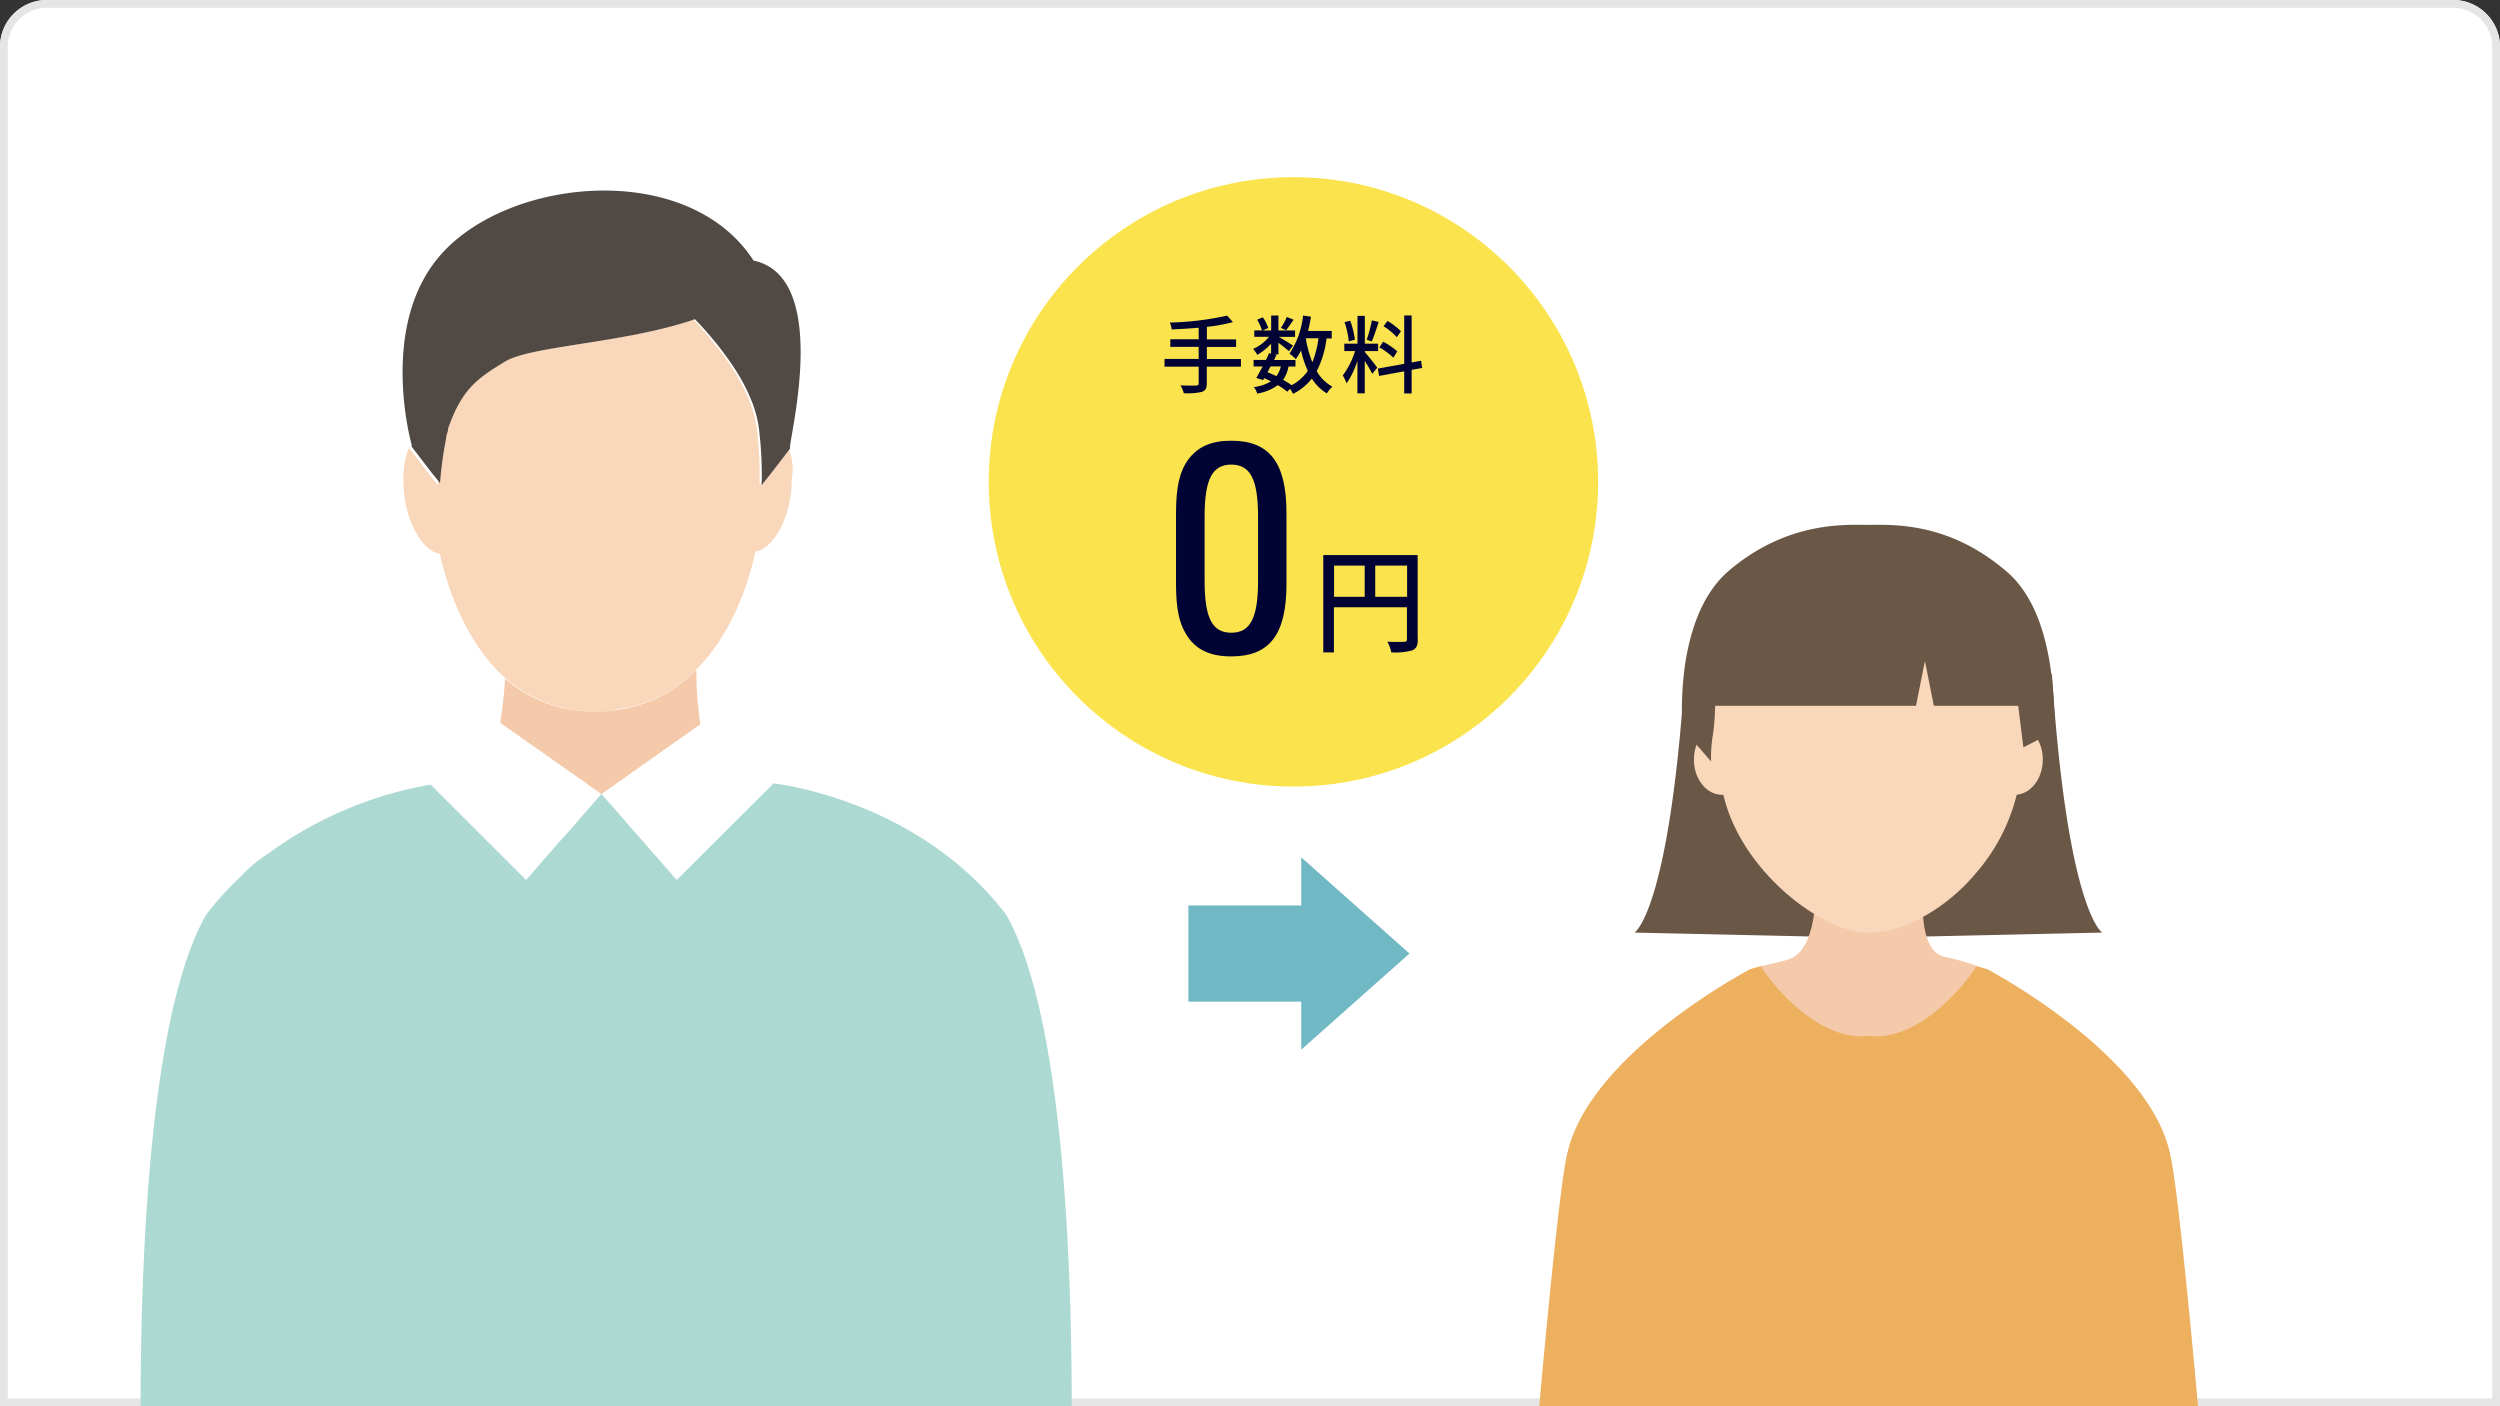
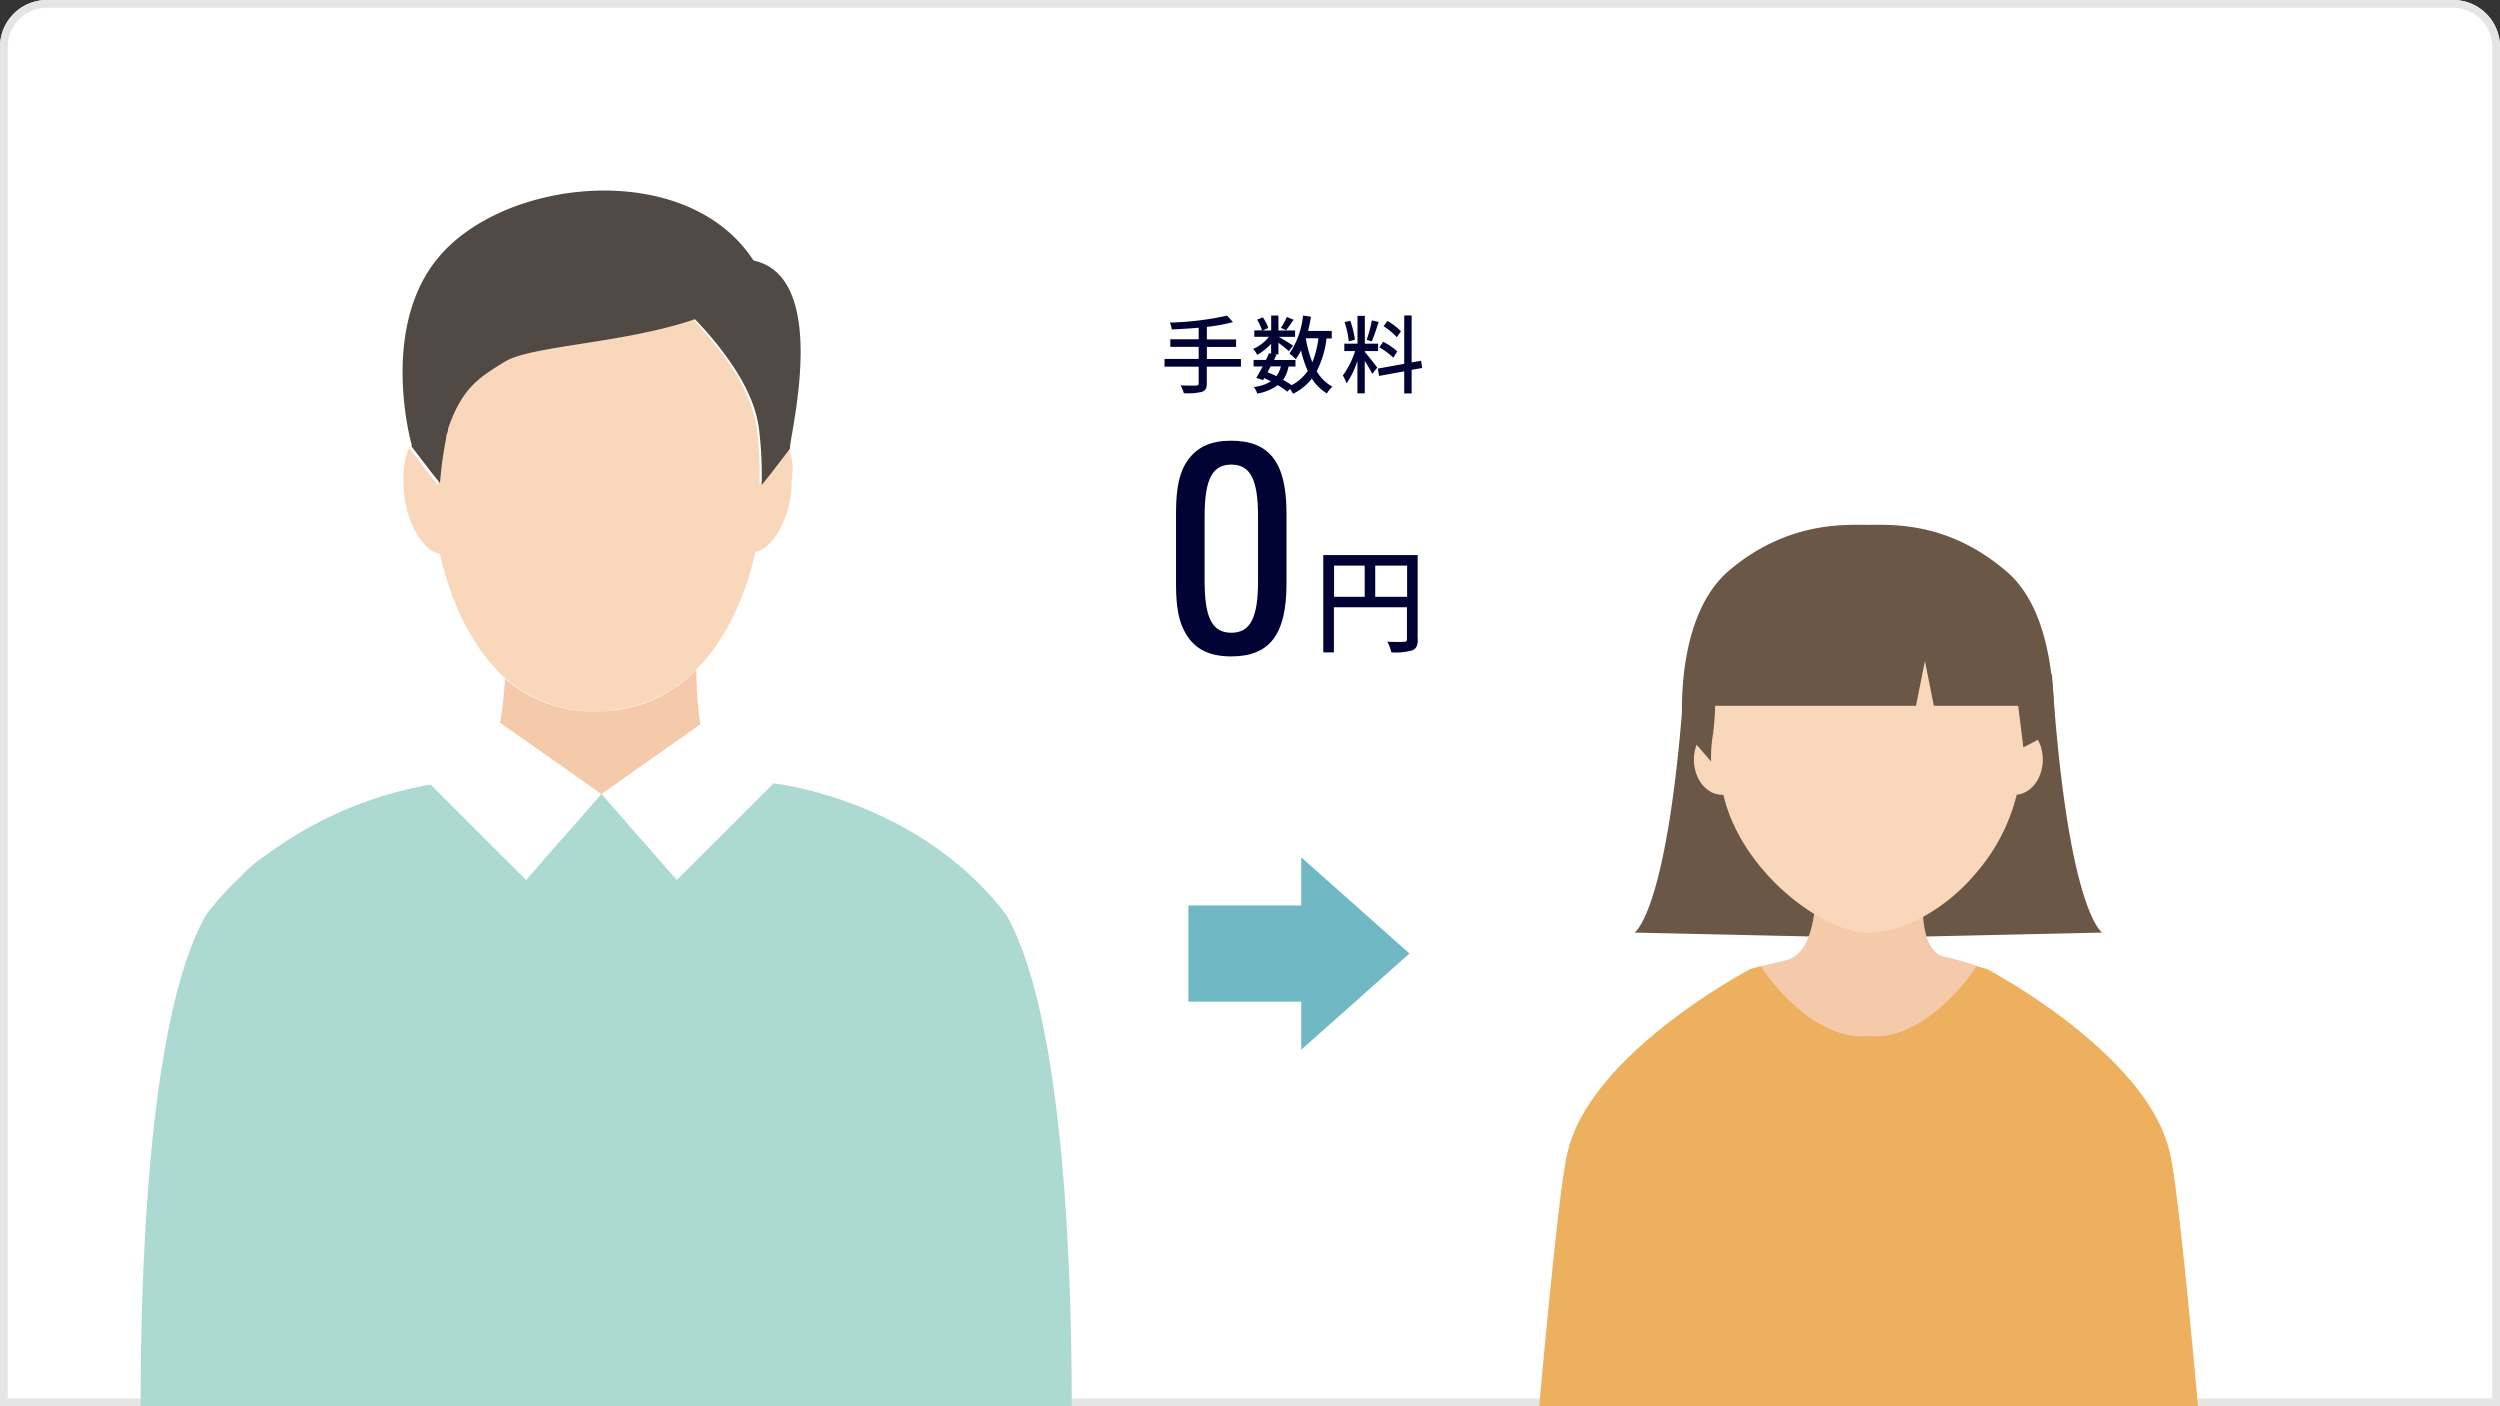
<svg xmlns="http://www.w3.org/2000/svg" id="img_02" width="320" height="180" viewBox="0 0 320 180">
  <rect x="0" y="0" width="320" height="180" fill="#333333" stroke="none" />
  <defs>
    <clipPath id="clip-path">
      <rect id="長方形_1" data-name="長方形 1" width="320" height="180" fill="none" />
    </clipPath>
  </defs>
  <g id="長方形_2" data-name="長方形 2" fill="#fff" stroke="#e5e5e5" stroke-width="1">
    <path d="M6,0H314a6,6,0,0,1,6,6V180a0,0,0,0,1,0,0H0a0,0,0,0,1,0,0V6A6,6,0,0,1,6,0Z" stroke="none" />
    <path d="M6,.5H314A5.5,5.5,0,0,1,319.5,6V179.5a0,0,0,0,1,0,0H.5a0,0,0,0,1,0,0V6A5.5,5.5,0,0,1,6,.5Z" fill="none" />
  </g>
  <g id="Object">
    <g id="グループ_9" data-name="グループ 9" clip-path="url(#clip-path)">
      <g id="グループ_8" data-name="グループ 8">
        <g id="グループ_4" data-name="グループ 4">
          <g id="グループ_2" data-name="グループ 2">
            <path id="パス_1" data-name="パス 1" d="M89.14,85.71a17.224,17.224,0,0,1-10.36,5.18,21.513,21.513,0,0,1-2.41.16H75a17.184,17.184,0,0,1-10.36-4.19,48.641,48.641,0,0,1-.67,5.9l10.98,7.77,1.86,1.29h0l1.86-1.32,10.98-7.77a49.915,49.915,0,0,1-.52-7.02Z" fill="#f4caab" />
            <path id="パス_2" data-name="パス 2" d="M128.78,117.07c-11.38-14.91-29.86-16.81-29.86-16.81H98.8l-.7-.18h-.52c-1.73,0-11,1.53-20.56,1.53-7.77,0-15.53-1.53-19.94-1.53h-.41c-.34.08-.68.17-1.02.26a49.435,49.435,0,0,0-21.39,8.97,17.289,17.289,0,0,0-3.47,2.91,38.861,38.861,0,0,0-4.39,4.85C19.29,129.44,18,160.15,18,180H137.18c0-19.85-1.29-50.56-8.4-62.93Z" fill="#acd9d2" />
            <path id="パス_3" data-name="パス 3" d="M90.33,92.24l-.47.34-10.95,7.71-1.87,1.32-.05.03,1.92,2.17,1.99,2.31,1.68,1.89,4.04,4.63,12.35-12.32Z" fill="#fff" />
            <path id="パス_4" data-name="パス 4" d="M63.63,92.24l.47.34,10.98,7.71,1.83,1.32.06.03-1.89,2.17-2.02,2.31-1.69,1.89-4.03,4.63L55.01,100.32Z" fill="#fff" />
            <g id="グループ_1" data-name="グループ 1">
              <path id="パス_5" data-name="パス 5" d="M100.85,57.17v.26L98.26,60.8l-1.04,1.29a47.684,47.684,0,0,0-.26-6.47,15.519,15.519,0,0,0-1.29-4.92c-2.07-4.92-6.99-9.84-6.99-9.84-8.8,3.11-20.71,3.37-24.34,5.44s-5.44,3.11-7.25,8.54c0,.52-.26,1.04-.26,1.55a50.078,50.078,0,0,0-.78,5.7L55.01,60.8l-2.59-3.37v-.26a10.292,10.292,0,0,0-.78,4.4c0,5.18,2.59,9.06,4.66,9.32,1.55,6.73,4.4,12.43,8.54,16.05A17.691,17.691,0,0,0,75.2,91.08h1.29a7.138,7.138,0,0,0,2.33-.26,17.3,17.3,0,0,0,10.36-5.18c3.62-3.62,6.21-9.06,7.51-15.02,2.07-.26,4.66-4.14,4.66-9.32a7.039,7.039,0,0,0-.52-4.14Z" fill="#f9d7bb" />
              <path id="パス_6" data-name="パス 6" d="M96.45,33.35c-8.54-13.2-32.36-10.62-40.65,0-6.73,8.54-3.62,21.75-3.11,23.56v.26l2.59,3.37,1.04,1.29a50.078,50.078,0,0,1,.78-5.7c0-.52.26-.78.26-1.29,1.81-5.18,3.88-6.47,7.25-8.54s15.28-2.33,24.34-5.44c0,0,4.92,4.92,6.99,9.84a15.008,15.008,0,0,1,1.29,4.92,47.684,47.684,0,0,1,.26,6.47l1.04-1.29,2.59-3.37v-.26c.26-2.59,4.92-21.75-4.66-23.82Z" fill="#514a44" />
            </g>
          </g>
          <g id="グループ_3" data-name="グループ 3">
            <path id="パス_7" data-name="パス 7" d="M238.43,114.05l.03.02.05-.02Z" fill="#30849e" />
            <path id="パス_8" data-name="パス 8" d="M215.66,86.25c-2.02,30.55-6.45,33.12-6.45,33.12l35.16.78c-4.62-4.04-22.65-24.09-24.95-31.59a8.817,8.817,0,0,1-3.75-2.31" fill="#6b5746" />
            <ellipse id="楕円形_1" data-name="楕円形 1" cx="3.61" cy="4.51" rx="3.61" ry="4.51" transform="translate(216.82 92.72)" fill="#f9d7bb" />
            <path id="パス_9" data-name="パス 9" d="M262.63,86.25a8.918,8.918,0,0,1-3.75,2.31c-2.31,7.5-20.34,27.55-24.95,31.59l35.16-.78s-4.43-2.57-6.45-33.12" fill="#6b5746" />
            <path id="パス_10" data-name="パス 10" d="M248.99,122.49c-3.54-.64-3.07-8.01-2.48-11.08.13-.66-.9.08-1.73.08-3.48-.01-10.92.04-11.11.1-.65,0-1.42-.87-1.36-.3.34,3.56.04,10.01-3.03,11.37-1.45.64-5.2,1.11-4.99,1.45,1.79,2.86,7.84,12.75,14.61,12.81,5.53.05,11.52-9.15,16.15-12.4.28-.19-4.19-1.69-6.05-2.03Z" fill="#f4caab" />
            <ellipse id="楕円形_2" data-name="楕円形 2" cx="3.61" cy="4.51" rx="3.61" ry="4.51" transform="translate(254.26 92.72)" fill="#f9d7bb" />
            <path id="パス_11" data-name="パス 11" d="M259.87,87.04c.4-3.02.46-5.72-.49-7.1C256,75,243.98,67.65,237.93,67.65a18.012,18.012,0,0,0-9.88,3c-5.65,3.53-8.26,10.56-9.12,16.72a20.923,20.923,0,0,0-.04,6.56c.34,1.63,1.26,2.66,1.28,4.32.15,11.28,12.5,21.35,19.27,21.13,4.78-.16,10.05-3.51,13.43-7.56a24.078,24.078,0,0,0,5.51-11.18c.38-2,.51-4.04.94-6.01a26.823,26.823,0,0,0,.57-3.89c.08-1.2-.18-2.51-.02-3.69Z" fill="#f9d7bb" />
            <path id="パス_12" data-name="パス 12" d="M258.98,95.67l3.92-2.03.26-.23c-.52,0,.78-14.1-6.23-20.18-7.53-6.53-14.8-6.05-17.92-6.05-2.86,0-10.39-.48-17.92,6.05-7.01,6.3-5.71,20.18-5.71,20.18l.26.23,1.82,2.03,1.56,1.8a17.838,17.838,0,0,1,.26-3.6,34.12,34.12,0,0,0,.26-3.53h38.79l.66,5.33Z" fill="#6b5746" />
-             <path id="パス_13" data-name="パス 13" d="M248.35,94.45l-1.96,9.84-1.96-9.84,1.96-9.84Z" fill="#f9d7bb" />
+             <path id="パス_13" data-name="パス 13" d="M248.35,94.45l-1.96,9.84-1.96-9.84,1.96-9.84" fill="#f9d7bb" />
            <path id="パス_14" data-name="パス 14" d="M277.75,147.59c-2.86-12.78-23.4-23.54-23.4-23.54s-1.35-.37-1.36-.36c-1.57,2.49-6.88,8.91-12.81,8.96a8.221,8.221,0,0,1-.99-.06,8.1,8.1,0,0,1-.99.06c-5.94-.05-11.25-6.47-12.81-8.96,0-.01-1.36.36-1.36.36s-20.54,10.76-23.4,23.54c-1.11,4.11-3.63,32.67-3.63,32.67h84.37s-2.52-28.56-3.63-32.67Z" fill="#ecb05e" />
          </g>
        </g>
        <path id="パス_15" data-name="パス 15" d="M180.41,122.05l-13.85-12.31v6.16H152.11v12.31h14.45v6.15Z" fill="#70b8c4" />
        <g id="グループ_7" data-name="グループ 7">
-           <circle id="楕円形_3" data-name="楕円形 3" cx="39" cy="39" r="39" transform="translate(126.56 22.68)" fill="#fbe34d" />
          <g id="グループ_5" data-name="グループ 5">
            <path id="パス_16" data-name="パス 16" d="M150.53,65.71c0-3.35.45-5.34,1.54-6.85,1.24-1.69,2.97-2.45,5.53-2.45,4.93,0,7.07,2.82,7.07,9.29v9.03c0,6.47-2.14,9.29-7.07,9.29-2.75,0-4.63-.9-5.79-2.86-.9-1.47-1.28-3.35-1.28-6.43V65.7Zm10.5.38c0-4.7-.98-6.62-3.42-6.62s-3.42,1.88-3.42,6.62v8.28c0,4.74.98,6.62,3.42,6.62s3.42-1.92,3.42-6.62Z" fill="#000333" />
            <path id="パス_17" data-name="パス 17" d="M181.48,81.82c0,.79-.18,1.2-.72,1.43a7.977,7.977,0,0,1-2.68.25,4.582,4.582,0,0,0-.5-1.36c.94.04,1.87.03,2.15.01.28,0,.36-.09.36-.35V77.73h-9.35v5.78h-1.36V71.05h12.08V81.81Zm-10.72-5.43h3.92V72.4h-3.92Zm9.35,0V72.4h-4.08v3.99Z" fill="#000333" />
          </g>
          <g id="グループ_6" data-name="グループ 6">
            <path id="パス_18" data-name="パス 18" d="M158.83,46.93h-4.36v2.13c0,.66-.18.95-.64,1.1a7.812,7.812,0,0,1-2.3.17,4.739,4.739,0,0,0-.42-1c.87.03,1.74.03,1.99.02s.33-.08.33-.3V46.93h-4.37v-.99h4.37V44.4H149.8v-.97h3.63V41.95c-1.16.1-2.35.17-3.45.22a2.945,2.945,0,0,0-.24-.88,38.313,38.313,0,0,0,7.33-.89l.75.83a22.539,22.539,0,0,1-3.34.61v1.6h3.74v.97h-3.74v1.54h4.36v.99Z" fill="#000333" />
            <path id="パス_19" data-name="パス 19" d="M169.8,43.3a12.3,12.3,0,0,1-1.26,4.21,5.1,5.1,0,0,0,2.01,1.98,3.756,3.756,0,0,0-.71.87,5.9,5.9,0,0,1-1.92-1.9,7.1,7.1,0,0,1-2.41,1.95,6.2,6.2,0,0,0-.38-.64l-.36.37a8.349,8.349,0,0,0-1.21-.84,6.219,6.219,0,0,1-2.64,1.08,2.186,2.186,0,0,0-.44-.84,5.308,5.308,0,0,0,2.2-.73c-.28-.14-.57-.28-.86-.41l-.14.25-.88-.27c.24-.4.52-.92.82-1.47h-1.16v-.84h1.58c.15-.29.28-.59.4-.86l.26.05V44a7.322,7.322,0,0,1-1.77,1.42,3.983,3.983,0,0,0-.53-.76,5.334,5.334,0,0,0,2.03-1.55h-1.88v-.82h.98a5.458,5.458,0,0,0-.62-1.37l.73-.3a5.038,5.038,0,0,1,.7,1.36l-.72.32h1.09V40.39h.93V42.3h2.13v.82h-2.08c.49.27,1.54.92,1.82,1.12l-.54.71c-.26-.25-.84-.71-1.33-1.08v1.49h-.54l.29.07c-.1.21-.21.42-.31.65h2.74v.84h-.89a4.437,4.437,0,0,1-.69,1.7c.41.23.79.47,1.1.68a5.9,5.9,0,0,0,2.06-1.83,13.1,13.1,0,0,1-.87-2.61,7.967,7.967,0,0,1-.67,1.11,6.421,6.421,0,0,0-.81-.71,10.633,10.633,0,0,0,1.74-4.87l1.02.15c-.11.62-.23,1.23-.38,1.82h3.03v.96h-.64Zm-7.16,3.6c-.14.25-.27.51-.4.75.38.15.77.31,1.14.5a3.433,3.433,0,0,0,.57-1.25h-1.3Zm2.95-5.98c-.35.49-.7,1.01-.97,1.35l-.67-.3a8.69,8.69,0,0,0,.77-1.4l.87.36Zm1.55,2.38a15.118,15.118,0,0,0,.84,3.07,11.962,11.962,0,0,0,.78-3.07Z" fill="#000333" />
            <path id="パス_20" data-name="パス 20" d="M174.69,45.06c.33.35,1.37,1.67,1.6,2l-.64.79a18.506,18.506,0,0,0-.96-1.65v4.15h-.94V46.19a11.2,11.2,0,0,1-1.38,2.88,5.87,5.87,0,0,0-.49-1.01,10.722,10.722,0,0,0,1.57-3.12h-1.38v-.95h1.69V40.43h.94v3.56h1.7v.95h-1.7v.12Zm-2.05-1.36a10.641,10.641,0,0,0-.54-2.46l.73-.19a11.47,11.47,0,0,1,.6,2.43l-.78.22Zm3.83-2.49c-.27.85-.61,1.86-.88,2.49l-.65-.21a18.747,18.747,0,0,0,.66-2.48l.87.2Zm4.22,6.15v3h-.95V47.53l-3.22.59-.16-.94,3.38-.61V40.38h.95v6.01l1.21-.21.14.92-1.35.24Zm-2.34-1.57a8.481,8.481,0,0,0-1.79-1.32l.48-.73a8.9,8.9,0,0,1,1.81,1.23Zm.44-2.63a8.039,8.039,0,0,0-1.7-1.4l.51-.68a8.523,8.523,0,0,1,1.72,1.32l-.53.77Z" fill="#000333" />
          </g>
        </g>
      </g>
    </g>
  </g>
</svg>